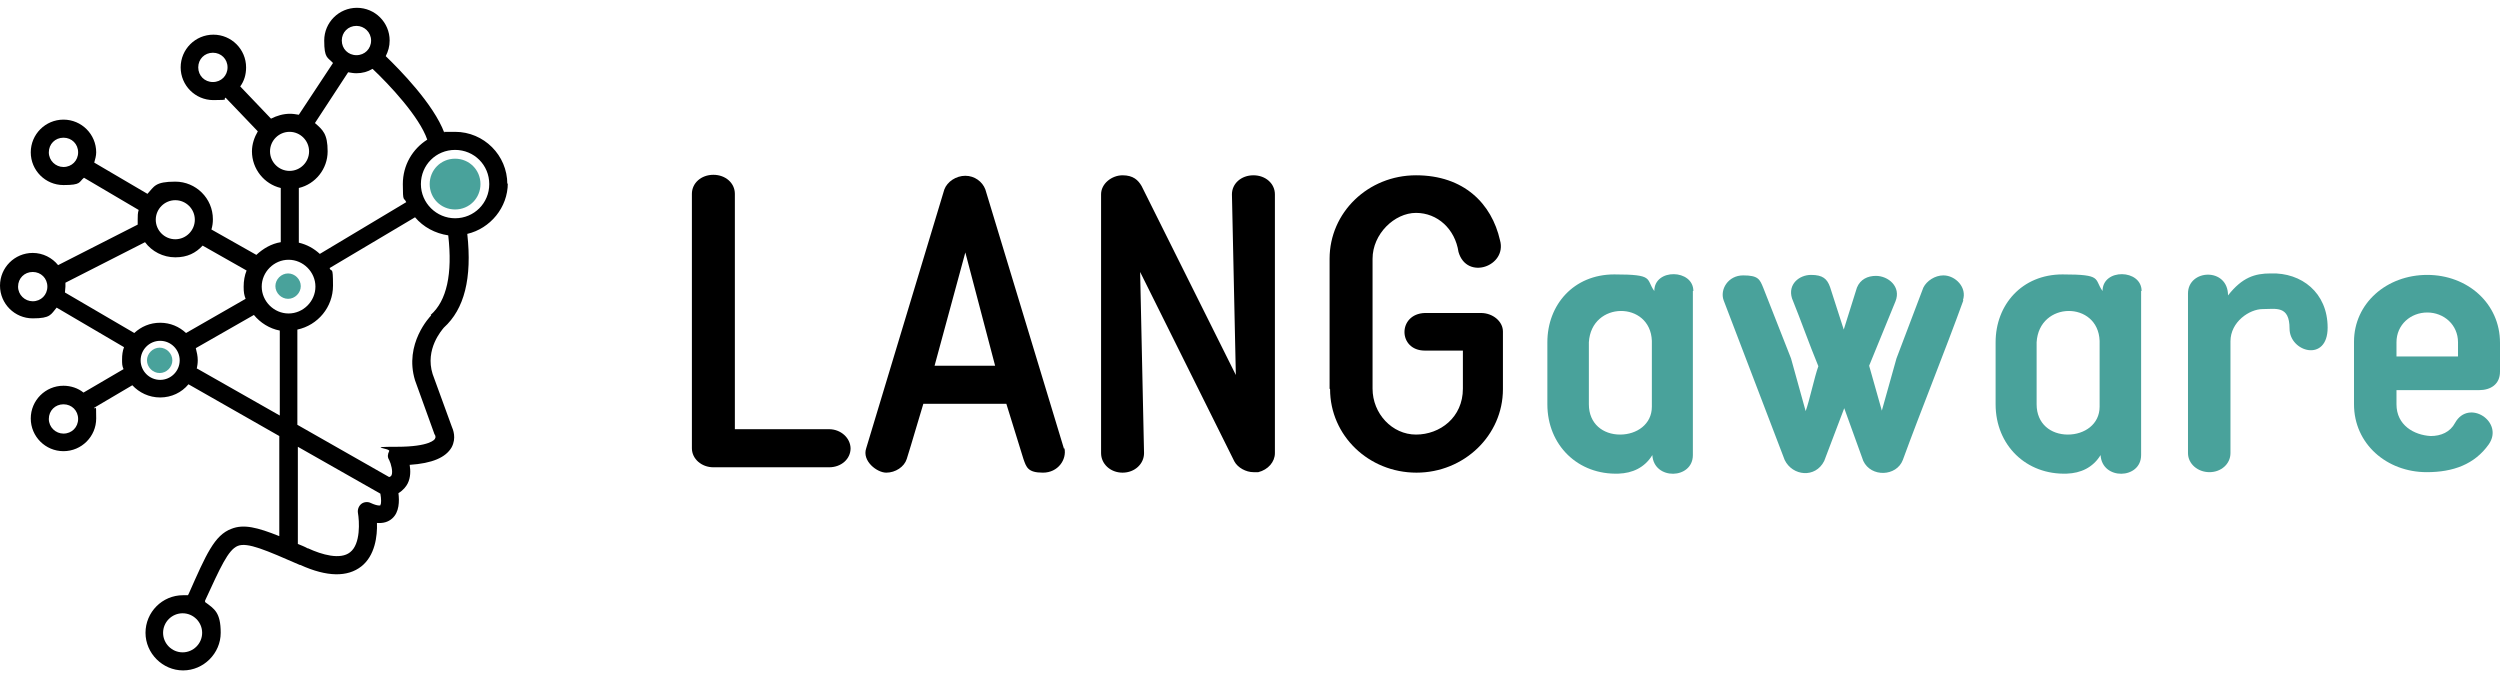
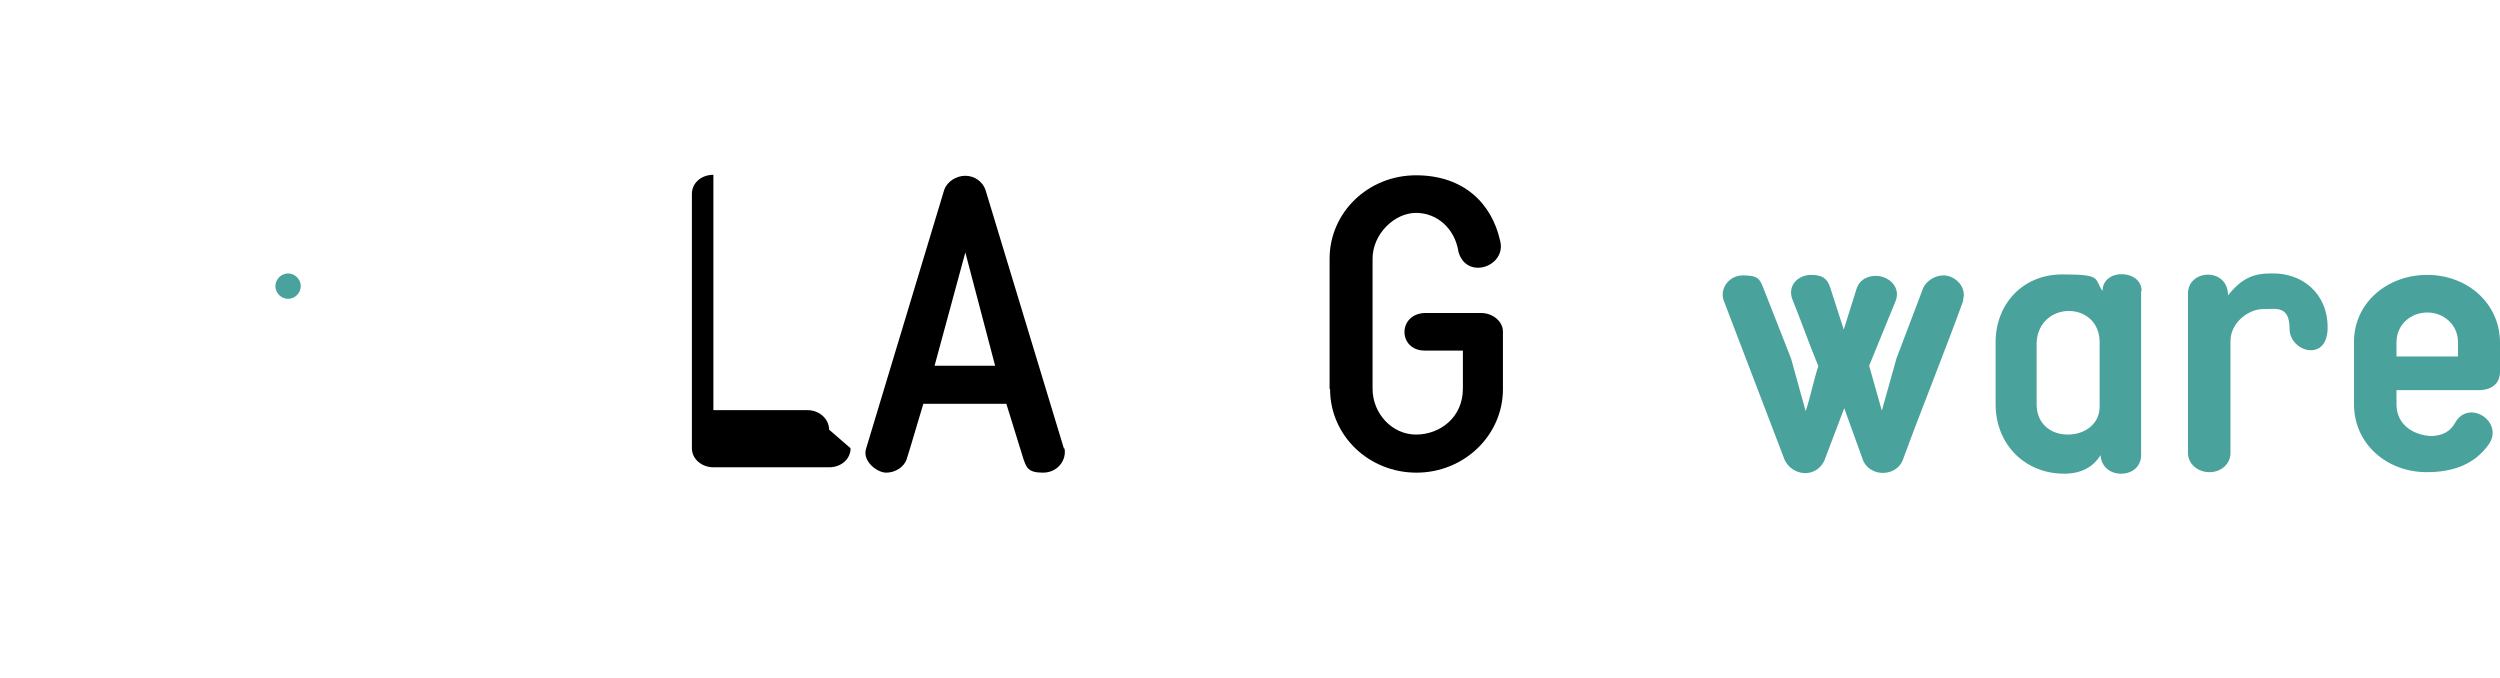
<svg xmlns="http://www.w3.org/2000/svg" id="Layer_1" viewBox="0 0 512 138.9">
  <defs>
    <style>      .st0 {        fill: #49a29b;      }    </style>
  </defs>
-   <path class="st0" d="M32.7,76.4c1.4,0,2.6-1.2,2.6-2.6s-1.2-2.6-2.6-2.6-2.6,1.2-2.6,2.6,1.2,2.6,2.6,2.6Z" />
-   <path d="M103.9,37.7c0-5.9-4.8-10.7-10.7-10.7s-1.5,0-2.2.2c-2.2-5.9-9.2-13-12-15.7.5-1,.8-2,.8-3.2,0-3.7-3-6.7-6.7-6.7s-6.7,3-6.7,6.7.7,3.4,1.8,4.6l-7,10.6c-.6-.1-1.2-.2-1.8-.2-1.4,0-2.7.4-3.9,1l-6.3-6.6c.8-1.1,1.2-2.4,1.2-3.9,0-3.7-3-6.7-6.7-6.7s-6.7,3-6.7,6.7,3,6.7,6.7,6.7,1.8-.2,2.5-.5l6.6,6.9c-.7,1.2-1.2,2.6-1.2,4.1,0,3.6,2.5,6.7,5.9,7.5v11.1c-1.9.3-3.6,1.3-5,2.6l-9.2-5.2c.2-.7.3-1.3.3-2.1,0-4.3-3.5-7.7-7.7-7.7s-4.3,1-5.7,2.5l-10.9-6.4c.2-.7.4-1.4.4-2.1,0-3.7-3-6.7-6.7-6.7s-6.7,3-6.7,6.7,3,6.7,6.7,6.7,3.1-.6,4.2-1.5l11.2,6.6c-.2.6-.2,1.3-.2,1.9s0,.8,0,1.1l-16.3,8.3c-1.2-1.5-3.1-2.5-5.2-2.5-3.7,0-6.7,3-6.7,6.7s3,6.7,6.7,6.7,3.7-.8,4.9-2.2l13.8,8.1c-.3.8-.4,1.6-.4,2.5s0,1.3.3,2l-8.2,4.8c-1.1-.9-2.6-1.4-4.1-1.4-3.7,0-6.7,3-6.7,6.7s3,6.7,6.7,6.7,6.7-3,6.7-6.7-.1-1.5-.4-2.2l7.8-4.6c1.4,1.5,3.4,2.5,5.7,2.5s4.4-1,5.8-2.7l18.6,10.6v20.5c-4.5-1.8-7.3-2.5-9.8-1.5-3.5,1.3-5.2,5.3-8.7,13.2l-.2.4c-.3,0-.7,0-1,0-4.3,0-7.7,3.5-7.7,7.7s3.5,7.7,7.7,7.7,7.7-3.5,7.7-7.7-1.3-4.9-3.2-6.3v-.3c3.1-6.7,4.7-10.4,6.7-11.2,2-.8,5.8.9,12.7,3.9h.1c5.5,2.5,9.7,2.5,12.5.3,2.8-2.2,3.3-6.2,3.2-8.9,1.3.1,2.3-.2,3.1-.9,1.5-1.3,1.5-3.6,1.3-5.2,1-.6,1.6-1.4,1.9-2,.6-1.2.6-2.6.4-3.8,4.6-.3,7.4-1.5,8.6-3.6,1-1.9.3-3.6,0-4.3l-3.9-10.7c-1.6-5.1,1.9-9,2.3-9.5,4.2-3.8,5.8-10.1,4.8-19.2,4.7-1.1,8.3-5.4,8.3-10.4ZM13,34.2c-1.6,0-3-1.3-3-3s1.3-3,3-3,3,1.3,3,3-1.3,3-3,3ZM13,88.8c-1.6,0-3-1.3-3-3s1.3-3,3-3,3,1.3,3,3-1.3,3-3,3ZM37.4,133.6c-2.2,0-4-1.8-4-4s1.8-4,4-4,4,1.8,4,4-1.8,4-4,4ZM73,5.3c1.6,0,3,1.3,3,3s-1.3,3-3,3-3-1.3-3-3c0-1.7,1.3-3,3-3ZM71.3,14.8c.6.1,1.1.2,1.7.2,1.2,0,2.3-.3,3.3-.9,3.4,3.2,9.6,9.8,11.2,14.5-3,1.9-5,5.2-5,9.1s.2,2.6.7,3.7l-17.7,10.6c-1.2-1.1-2.6-1.9-4.3-2.3v-11.2c3.4-.8,5.9-3.9,5.9-7.5s-1-4.4-2.6-5.8l6.8-10.4ZM40.6,13.8c0-1.7,1.3-3,3-3s3,1.3,3,3-1.3,3-3,3-3-1.3-3-3ZM55.3,31c0-2.2,1.8-4,4-4s4,1.8,4,4-1.8,4-4,4-4-1.8-4-4ZM59.1,53.2c3,0,5.5,2.5,5.5,5.5s-2.5,5.5-5.5,5.5-5.5-2.5-5.5-5.5,2.5-5.5,5.5-5.5ZM35.9,41c2.2,0,4,1.8,4,4s-1.8,4-4,4-4-1.8-4-4,1.8-4,4-4ZM6.7,61.7c-1.6,0-3-1.3-3-3s1.3-3,3-3,3,1.3,3,3-1.3,3-3,3ZM13.4,57.9l16.3-8.3c1.4,1.9,3.7,3.1,6.2,3.1s4.2-.9,5.6-2.4l9,5.1c-.4,1-.6,2.1-.6,3.3s.1,1.7.4,2.5l-12.2,7c-1.4-1.3-3.2-2.1-5.3-2.1s-3.9.8-5.3,2.1l-14.2-8.3c0-.4.1-.8.1-1.2,0-.3,0-.5,0-.8ZM32.8,77.8c-2.2,0-4-1.8-4-4s1.8-4,4-4,4,1.8,4,4-1.8,4-4,4ZM40.3,75.5c.1-.5.2-1.1.2-1.7,0-.9-.2-1.7-.4-2.5l11.9-6.8c1.3,1.6,3.2,2.8,5.3,3.2v17.4l-16.9-9.6ZM77.9,103.5s-.5.2-2-.5c-.6-.3-1.4-.2-1.9.2-.5.4-.8,1.1-.7,1.8.3,1.7.6,6.4-1.6,8.1-2,1.6-5.8.5-8.6-.8h-.1c-.7-.4-1.3-.6-2-.9v-19.9l16.9,9.6c.2,1.1.2,2.1,0,2.3ZM88.3,64.6s0,0,0,0c-.2.2-5.6,5.8-3.3,13.3,0,0,0,0,0,0l3.9,10.8c0,.1.1.3.2.4,0,0,.2.4,0,.7,0,.2-1.1,1.7-7.8,1.7s-1.2.3-1.6.9c-.3.6-.4,1.2,0,1.8.4.8.8,2.4.5,3.1,0,0-.1.3-.5.4l-18.8-10.7v-19.5c4.2-.9,7.3-4.6,7.3-9s-.3-2.5-.7-3.6l17.5-10.4c1.7,2,4.1,3.3,6.8,3.7.9,7.9-.3,13.4-3.6,16.3ZM93.2,44.7c-3.8,0-7-3.1-7-7s3.1-7,7-7,7,3.1,7,7-3.1,7-7,7Z" />
-   <path class="st0" d="M93.2,42.9c2.9,0,5.2-2.3,5.2-5.2s-2.3-5.2-5.2-5.2-5.2,2.3-5.2,5.2,2.3,5.2,5.2,5.2Z" />
  <path class="st0" d="M59,61.2c1.4,0,2.6-1.2,2.6-2.6s-1.2-2.6-2.6-2.6-2.6,1.2-2.6,2.6,1.2,2.6,2.6,2.6Z" />
-   <path d="M174.2,91.8c0,2.2-1.9,3.9-4.4,3.9h-23.7c-2.4,0-4.4-1.7-4.4-3.9v-52.1c0-2.2,1.9-3.9,4.4-3.9s4.4,1.7,4.4,3.9v48.2h19.3c2.4,0,4.4,1.8,4.4,4Z" />
+   <path d="M174.2,91.8c0,2.2-1.9,3.9-4.4,3.9h-23.7c-2.4,0-4.4-1.7-4.4-3.9v-52.1c0-2.2,1.9-3.9,4.4-3.9v48.2h19.3c2.4,0,4.4,1.8,4.4,4Z" />
  <path d="M218,91.8c.5,2.3-1.3,5-4.4,5s-3.4-1.1-4-2.8l-3.5-11.3h-17c-1.2,3.9-2.2,7.5-3.4,11.3-.5,1.6-2.3,2.8-4.2,2.8s-5-2.4-4.1-5h0c0,0,16-53,16-53,.6-1.6,2.4-2.8,4.3-2.8s3.5,1.2,4.1,2.8l16.1,53.1h0ZM203.8,74.9l-6.1-23.2-6.3,23.2h12.4Z" />
-   <path d="M252.8,94.5l-19.3-38.8.8,37.1c0,2.2-1.9,4-4.4,4s-4.4-1.8-4.4-4v-53c0-2.2,2.2-3.9,4.4-3.9s3.2,1,3.9,2.2l19.3,38.7-.8-37c0-2.2,1.9-3.9,4.4-3.9s4.4,1.7,4.4,3.9v53c0,1.8-1.4,3.4-3.4,3.9h.2c-.5,0-.8,0-1.2,0-1.5,0-3.2-.9-3.9-2.2Z" />
  <path d="M272.3,79.6v-26.6c0-9.5,7.9-17.1,17.7-17.1s15.5,5.8,17.2,13.3c1.5,5.3-6.8,8.3-8.5,2.4-.7-4.7-4.3-8-8.7-8s-8.9,4.3-8.9,9.4v26.6c0,5.1,4,9.4,8.9,9.4s9.6-3.5,9.6-9.4v-7.8h-7.8c-5.5,0-5.6-7.5,0-7.7h11.5c2.4,0,4.5,1.7,4.5,3.8v11.8c0,9.5-8,17.1-17.7,17.1-9.8,0-17.7-7.6-17.7-17.1Z" />
-   <path class="st0" d="M346.7,59.6v33.6c0,5-8,5.2-8.3,0-1.6,2.6-4.1,3.7-6.9,3.8-8.3.3-14.6-5.8-14.6-14.2v-12.7c0-7.7,5.4-13.9,13.7-13.9s6.4.9,8.2,3.4c0-4.7,8-4.5,8,0ZM338.3,83.3v-13.5c-.3-8.2-12.4-8.2-12.9.3v12.7c0,4,2.9,6.2,6.4,6.2,3.4,0,6.5-2.1,6.5-5.7Z" />
  <path class="st0" d="M402.1,61.5c-3.8,10.5-8.6,22.3-12.4,32.7-1.3,3.4-6.5,3.6-8.1.2l-3.9-10.8-4.1,10.8c-1.8,3.6-6.5,3.1-8.1-.2l-12.5-32.7c-.8-2.2.9-5.1,4-5.1s3.4.8,4.1,2.5l5.7,14.5,3,10.8c.8-2.2,1.8-7,2.6-9.2-1.9-4.6-3.5-9.2-5.4-13.9-.9-2.9,1.5-4.8,3.9-4.8s3.3.8,3.9,2.5l2.8,8.7,2.7-8.6c.7-1.7,2.2-2.4,3.9-2.4,2.5,0,5.2,2.2,4,5.2l-5.4,13.2,2.6,9.2,3-10.7,5.5-14.5c.7-1.4,2.4-2.5,4.1-2.5,2.5,0,4.9,2.5,4,5.1Z" />
  <path class="st0" d="M438.5,59.6v33.6c0,5-8,5.2-8.3,0-1.6,2.6-4.1,3.7-6.9,3.8-8.3.3-14.6-5.8-14.6-14.2v-12.7c0-7.7,5.4-13.9,13.7-13.9s6.4.9,8.2,3.4c0-4.7,8-4.5,8,0ZM430,83.3v-13.5c-.3-8.2-12.4-8.2-12.9.3v12.7c0,4,2.9,6.2,6.4,6.2,3.4,0,6.5-2.1,6.5-5.7Z" />
  <path class="st0" d="M465.1,56c6.2-.2,11.6,3.9,11.6,11.1s-7.8,5-7.8.2-2.8-4-5.5-4-6.6,2.6-6.6,6.6v22.9c0,2.2-1.9,3.9-4.3,3.9s-4.4-1.7-4.4-3.9v-32.7c0-5,8.2-5.4,8.2.4,2.9-3.7,5.5-4.5,8.7-4.5Z" />
  <path class="st0" d="M512,70.2v5.9c0,2.6-1.9,3.8-4.3,3.8h-16.9v2.9c0,4.3,3.6,6.3,7,6.5,2.1,0,4-.8,5-2.7,2.8-5,10.1-.2,6.9,4.4-2.9,4.1-7.3,5.7-12.7,5.7-8.2,0-14.9-5.8-14.9-13.9v-12.8c0-7.9,6.7-13.7,15-13.7,8.2,0,14.9,5.8,14.9,13.9ZM490.8,73h12.6v-2.9c0-3.6-2.9-6.1-6.3-6.1s-6.3,2.5-6.3,6.1v2.9Z" />
</svg>